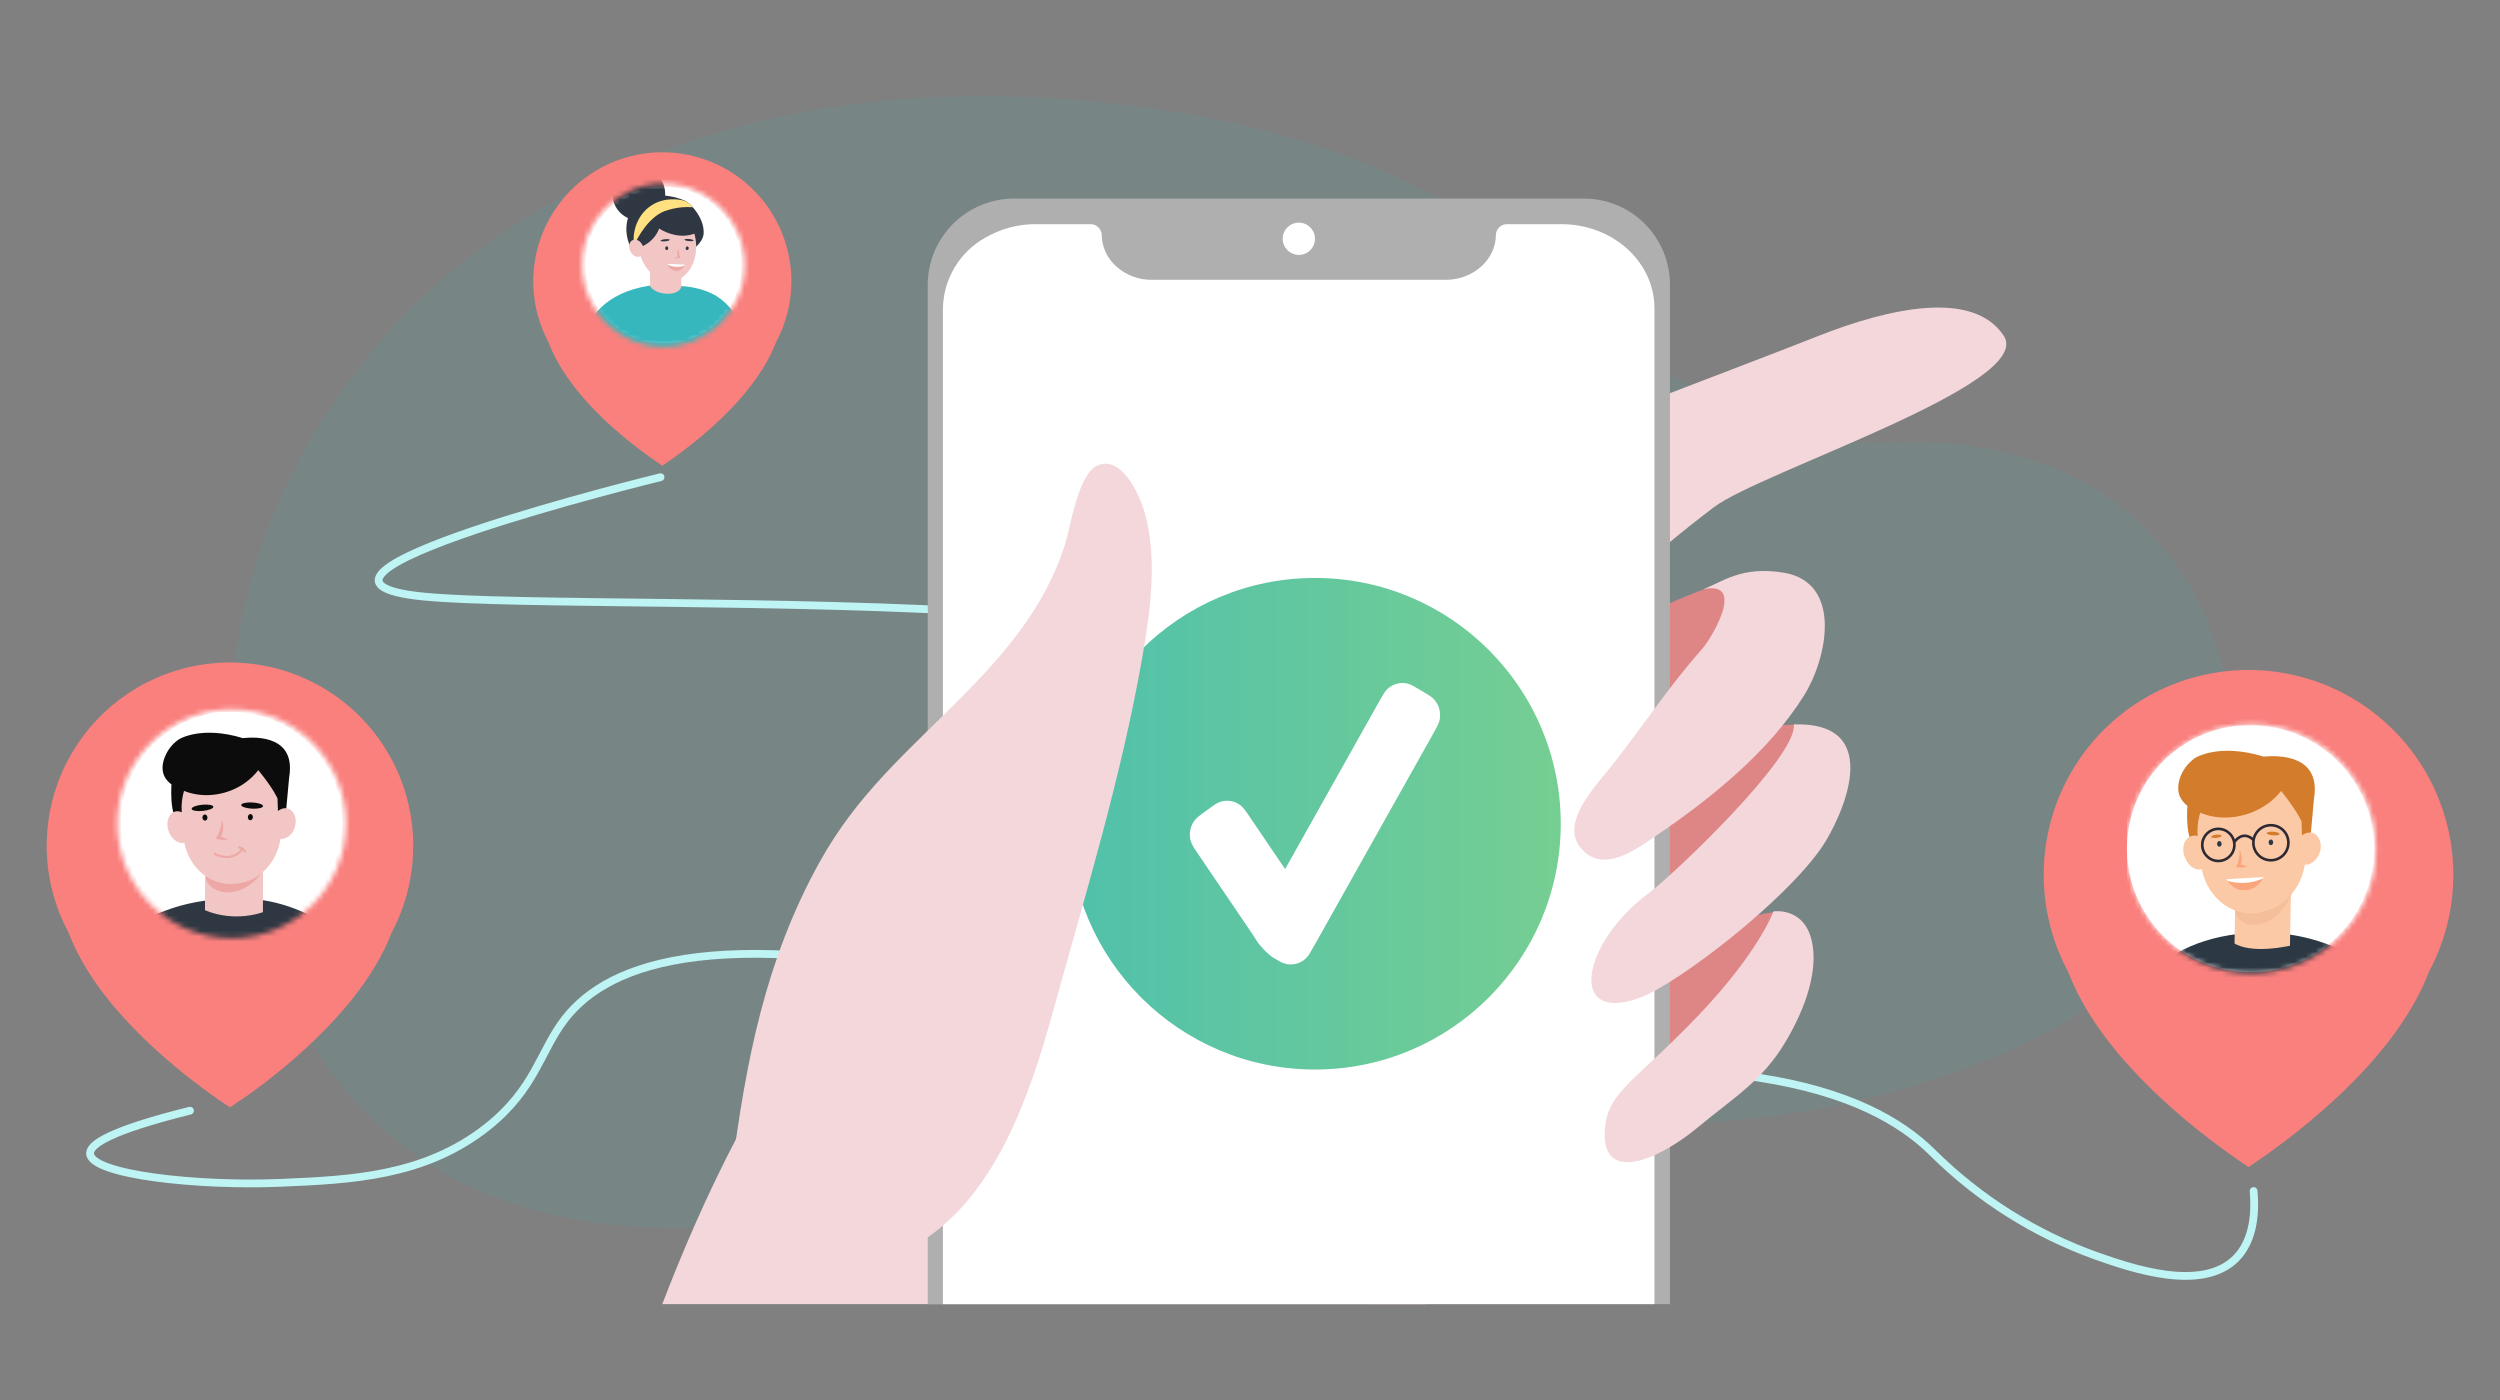
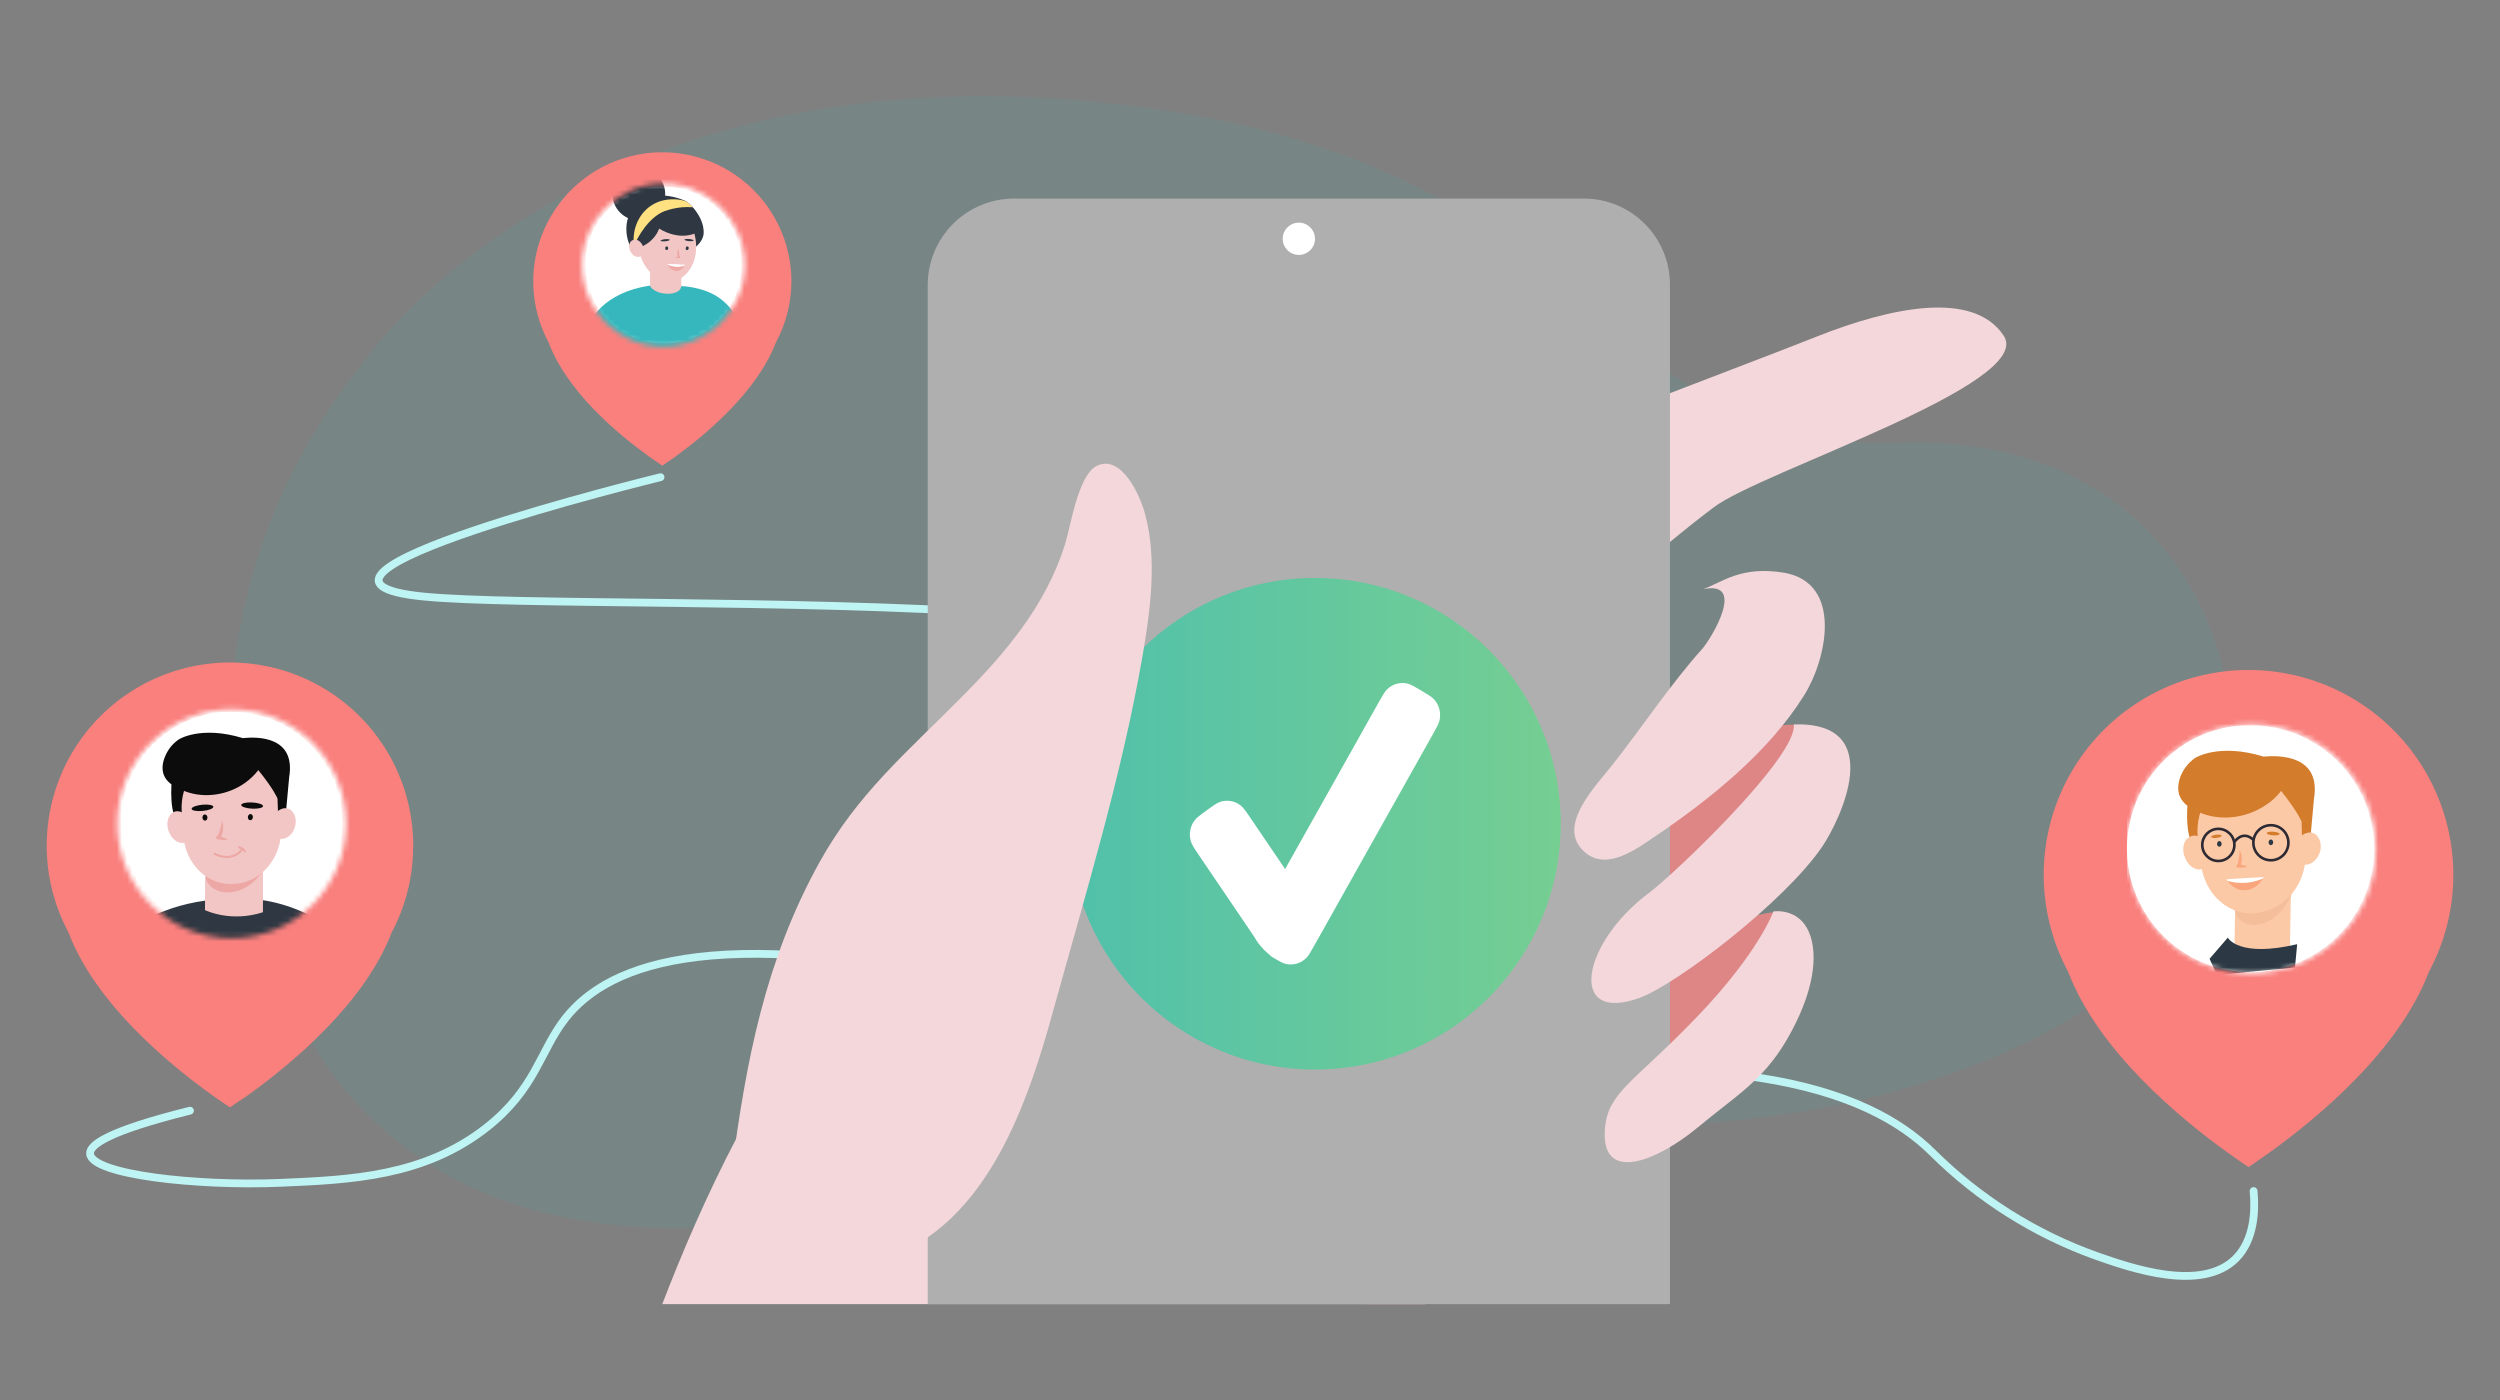
<svg xmlns="http://www.w3.org/2000/svg" width="482" height="270" viewBox="0 0 482 270" fill="none">
  <rect x="0" y="0" width="482" height="270" fill="#808080" stroke="none" />
  <path opacity="0.1" d="M423.156 173.308C415.994 185.751 402.777 195.72 386.462 202.95C372.02 209.148 356.777 213.281 341.182 215.228C335.873 215.933 330.508 216.431 325.171 216.68C323.291 216.79 321.411 216.846 319.53 216.887C307.981 217.144 296.436 216.217 285.076 214.122C249.281 207.375 214.564 220.413 179.999 229.33L176.916 230.105C164.637 233.393 152.08 235.536 139.406 236.506C91.139 239.423 61.773 218.353 49.385 176.266C37.08 134.692 48.541 96.712 69.474 70.65C69.474 70.65 105.919 15.346 197.461 18.706C201.885 18.862 206.439 19.167 211.121 19.618C219.182 20.406 226.565 21.471 233.339 22.812C253.664 26.808 268.596 33.043 280.527 40.067C281.91 40.855 283.182 41.643 284.44 42.459C315.493 62.202 325.918 86.702 365.903 85.319C426.903 83.245 441.254 141.812 423.156 173.308Z" fill="#36B7BD" />
  <path d="M434.494 229.632C434.825 233.227 434.715 238.993 431.051 242.656C424.442 249.238 410.81 244.468 404.215 242.159C392.339 237.915 381.543 231.108 372.595 222.222C360.151 209.875 332.237 199.796 264.02 211.161" stroke="#BEF4F4" stroke-width="1.5" stroke-miterlimit="10" stroke-linecap="round" />
  <path d="M36.625 214.14C20.918 218.052 17.268 220.693 17.365 222.435C17.642 226.486 38.104 228.726 54.115 228.049C67.429 227.482 81.766 226.887 93.864 217.347C103.335 209.854 104.109 202.581 108.99 196.359C117.451 185.575 138.923 177.1 198.361 191.645" stroke="#BEF4F4" stroke-width="1.5" stroke-miterlimit="10" stroke-linecap="round" />
  <path d="M127.35 92.001C127.35 92.001 46.952 111.62 81.724 115.021C116.497 118.422 295.446 110.071 234.888 145.908" stroke="#BEF4F4" stroke-width="1.5" stroke-miterlimit="10" stroke-linecap="round" />
  <path d="M347.847 182.835C347.847 182.476 347.695 182.835 347.446 182.835L348.345 180.651C347.197 172.355 336.883 176.862 332.279 179.005C326.887 181.508 297.714 197.159 294.949 199.62C291.368 202.855 289.211 207.597 287.345 211.953C285.147 217.281 283.893 222.951 283.639 228.71C283.639 230.092 282.906 232.581 284.04 233.618C285.174 234.655 287.566 233.618 288.672 232.899C290.137 231.973 286.086 237.365 287.289 236.107C289.018 234.282 307.627 219.515 312.563 216.335C322.435 210.1 331.74 201.708 340.478 194.076C343.478 191.449 347.377 186.845 347.847 182.835Z" fill="#DE8586" />
-   <path d="M333.331 111.944C321.772 115.705 313.186 120.032 301.614 128.895C292.254 136.057 280.184 143.246 272.939 152.399L266.703 164.718C259.472 173.65 267.699 186.148 278.359 179.719C282.742 177.065 286.143 172.709 289.599 168.921C295.337 162.644 302.043 157.971 308.956 152.911C317.459 146.661 326.141 140.827 334.99 135.061C339.359 132.213 344.806 129.6 347.834 125.19C354.733 115.027 343.327 108.681 333.331 111.944Z" fill="#DE8586" />
  <path d="M276.933 180.568C284.178 171.456 297.548 165.027 307.42 158.598C317.291 152.169 328.601 144.371 340.159 140.625C350.156 137.362 358.714 143.252 351.787 153.386C348.773 157.796 343.312 160.41 338.957 163.244C330.094 169.023 321.425 174.844 312.922 181.107C306.009 186.153 299.331 190.785 293.566 197.117C290.109 200.892 286.653 205.261 282.325 207.902C271.652 214.345 263.425 201.846 270.656 192.914L276.933 180.568Z" fill="#DE8586" />
  <path d="M219.129 95.277C219.129 95.277 221.797 104.374 216.916 127.906C215.534 134.819 209.755 165.997 199.8 186.238C195.956 194.05 185.863 211.125 185.863 211.125C185.863 211.125 201.072 200.313 206.187 189.556C211.303 178.8 217.649 143.17 219.543 133.81C221.437 124.45 222.848 109.78 221.797 104.374C221.218 101.259 220.324 98.211 219.129 95.277Z" fill="#DE8586" />
  <path d="M303.896 222.101C303.896 222.101 295.683 231.102 285.009 241.651C281.788 244.831 278.331 248.163 274.806 251.44H263.496C264.999 250.283 266.434 249.041 267.796 247.72C288.715 227.189 295.323 211.206 297.314 204.487C297.669 203.36 297.942 202.21 298.13 201.044L303.896 222.101Z" fill="#DE8586" />
  <path d="M244.758 142.107C249.241 153.062 253.032 164.288 256.109 175.718C260.395 190.927 263.368 224.482 263.368 224.482C263.368 224.482 262.828 186.046 261.294 173.921C257.934 147.651 247.924 130.908 247.924 130.908L244.758 142.107Z" fill="#DE8586" />
  <path d="M330.441 97.788C327.483 100.014 324.676 102.253 321.966 104.507C320.957 105.351 319.947 106.194 318.98 107.051C315.68 109.899 312.578 112.715 309.675 115.499C299.634 124.965 290.514 135.363 282.438 146.552C282.438 146.552 295.033 180.591 297.314 204.483C297.923 210.787 297.798 216.387 296.54 220.465C294.178 228.237 290.254 235.445 285.009 241.647C281.966 245.264 278.546 248.545 274.806 251.436H127.684C135.108 232.079 147.275 205.34 163.341 187.601C168.525 181.877 173.627 175.78 178.867 169.766C179.849 168.618 180.844 167.484 181.854 166.351C189.472 157.737 197.463 149.497 206.422 142.985C230.314 125.647 254.316 105.489 281.58 92.7C284.641 91.262 287.696 89.879 290.747 88.552C300.176 84.404 309.564 80.63 318.98 76.952L321.966 75.804C331.464 72.127 340.991 68.56 350.641 64.744C364.301 59.379 380.436 55.798 386.326 64.744C392.451 74.021 339.539 90.902 330.441 97.788Z" fill="#F3D7DA" />
  <path d="M321.966 54.875V251.439H178.867V54.875C178.885 50.468 180.649 46.248 183.771 43.139C186.894 40.029 191.121 38.284 195.527 38.284H305.319C307.503 38.276 309.666 38.7 311.686 39.531C313.705 40.361 315.54 41.582 317.087 43.124C318.633 44.665 319.86 46.496 320.698 48.513C321.535 50.529 321.966 52.691 321.966 54.875Z" fill="#AFAFAF" />
  <path d="M250.416 49.147C252.134 49.147 253.526 47.754 253.526 46.036C253.526 44.318 252.134 42.925 250.416 42.925C248.697 42.925 247.305 44.318 247.305 46.036C247.305 47.754 248.697 49.147 250.416 49.147Z" fill="white" />
-   <path d="M318.978 59.439V251.44H181.797V59.439C181.847 56.656 182.626 53.934 184.058 51.547C185.489 49.159 187.523 47.189 189.954 45.834C192.93 44.093 196.323 43.19 199.771 43.221H210.182C210.742 43.195 211.29 43.39 211.707 43.766C212.124 44.141 212.375 44.666 212.408 45.226C212.419 46.395 212.677 47.549 213.165 48.612C213.654 49.675 214.361 50.622 215.242 51.392C217.115 53.056 219.539 53.968 222.044 53.95H278.731C284.054 53.95 288.409 50.051 288.409 45.226C288.441 44.666 288.693 44.141 289.11 43.766C289.526 43.39 290.075 43.195 290.635 43.221H301.046C310.945 43.221 318.978 50.48 318.978 59.439Z" fill="white" />
  <circle cx="253.524" cy="158.817" r="47.388" fill="url(#paint0_linear_4864_44938)" />
  <path d="M229.594 162.203C229.794 162.881 230.256 163.562 231.181 164.926L241.64 180.352C242.194 181.23 242.486 181.759 243.091 182.439C243.543 182.946 243.793 183.31 245.232 184.487C246.588 185.293 247.266 185.695 247.916 185.843C249.293 186.157 250.732 185.759 251.773 184.778C252.264 184.314 252.656 183.616 253.44 182.22L276.225 141.626C277.011 140.225 277.405 139.524 277.55 138.852C277.857 137.428 277.47 135.939 276.513 134.864C276.062 134.357 275.382 133.953 274.021 133.145C272.665 132.339 271.987 131.937 271.337 131.789C269.96 131.475 268.52 131.873 267.48 132.855C266.988 133.318 266.597 134.016 265.813 135.412L247.77 167.558L241.125 157.758C240.198 156.39 239.734 155.707 239.185 155.28C238.078 154.421 236.639 154.159 235.314 154.576C234.656 154.784 233.994 155.262 232.67 156.22C231.348 157.176 230.688 157.653 230.275 158.219C229.444 159.359 229.191 160.839 229.594 162.203Z" fill="white" />
  <path d="M344.016 110.43C335.72 109.047 332.181 112.186 328.379 113.596C336.826 111.813 329.886 123.177 328.199 125.085C321.88 132.164 316.765 140.004 310.847 147.497C307.695 151.507 300.589 158.696 304.847 163.591C309.105 168.485 315.313 163.84 319.198 161.199C329.734 154.051 340.933 145.078 347.804 134.114C352.298 126.952 355.284 112.421 344.016 110.43Z" fill="#F3D7DA" />
  <path d="M345.84 139.668C346.614 145.807 322.93 168.399 317.884 172.187C304.915 181.865 302.15 197.378 316.017 192.428C323.193 189.856 344.139 173.846 351.356 163.186C354.716 158.195 364.049 139.088 345.84 139.668Z" fill="#F3D7DA" />
  <path d="M349.31 181.393C347.775 174.77 341.913 175.724 341.913 175.724C341.913 175.724 339.148 183.619 327.078 196.159C315.007 208.699 310.03 210.524 309.436 217.548C308.523 228.457 319.639 223.784 327.409 217.299C334.322 211.534 339.784 208.451 344.346 200.708C348.231 194.141 350.595 186.937 349.31 181.393Z" fill="#F3D7DA" />
  <path d="M220.247 126.659C221.809 117.727 223.15 107.662 220.745 99.007C219.708 95.232 216.196 87.725 211.606 89.743C207.845 91.403 206.421 101.551 205.315 105.021C201.54 116.925 193.77 125.981 185.24 134.567C174.787 145.089 165.303 153.094 158.044 166.16C147.509 185.129 143.803 204.706 141.038 226.054L141.633 231.584C141.129 231.823 140.663 232.135 140.25 232.51C142.379 248.203 166.132 245.852 175.99 240.363C191.766 231.57 198.568 211.163 203.034 194.959C209.242 172.506 216.21 149.762 220.247 126.659Z" fill="#F3D7DA" />
  <path d="M473.001 168.663C473.007 175.198 471.387 181.631 468.287 187.383C462.493 202.592 446.856 215.547 437.358 222.349L433.528 225.018C432.436 224.285 431.122 223.386 429.671 222.349C420.172 215.547 404.535 202.564 398.742 187.369C395.895 182.08 394.293 176.21 394.058 170.208C393.822 164.205 394.959 158.228 397.382 152.731C399.805 147.234 403.45 142.363 408.04 138.487C412.63 134.612 418.043 131.835 423.869 130.368C429.694 128.9 435.777 128.781 441.655 130.02C447.533 131.258 453.051 133.821 457.789 137.514C462.527 141.207 466.36 145.932 468.996 151.33C471.632 156.728 473.002 162.656 473.001 168.663Z" fill="#F9807D" />
  <path d="M457.75 163.6C457.751 167.698 456.694 171.727 454.684 175.298C452.673 178.869 449.776 181.861 446.271 183.986C442.767 186.111 438.774 187.296 434.678 187.427C430.582 187.558 426.521 186.631 422.888 184.736C419.255 182.84 416.171 180.039 413.936 176.605C411.701 173.17 410.389 169.217 410.127 165.127C409.865 161.037 410.662 156.949 412.441 153.257C414.219 149.565 416.92 146.394 420.282 144.05C423.017 142.132 426.134 140.825 429.421 140.221C430.14 140.082 430.803 139.986 431.605 139.916H431.923C432.587 139.916 433.237 139.834 433.914 139.834C436.101 139.83 438.279 140.128 440.385 140.718C441.95 141.158 443.465 141.761 444.906 142.516C445.432 142.779 445.944 143.07 446.44 143.387C449.891 145.514 452.742 148.487 454.721 152.025C456.7 155.562 457.743 159.547 457.75 163.6Z" fill="white" />
  <path d="M79.651 163.048C79.686 168.892 78.26 174.652 75.503 179.805C70.318 193.396 56.326 205.023 47.851 211.121L44.325 213.499C43.344 212.849 42.169 212.047 40.869 211.121C32.366 205.023 18.36 193.396 13.217 179.805C10.671 175.071 9.238 169.819 9.027 164.448C8.817 159.077 9.834 153.729 12.002 148.811C14.17 143.892 17.431 139.533 21.538 136.065C25.644 132.597 30.488 130.111 35.699 128.797C40.911 127.483 46.354 127.375 51.614 128.482C56.874 129.588 61.812 131.88 66.053 135.183C70.294 138.485 73.725 142.712 76.086 147.54C78.447 152.369 79.676 157.673 79.678 163.048H79.651Z" fill="#F9807D" />
  <path d="M66.003 158.516C66.003 162.184 65.057 165.79 63.257 168.986C61.457 172.182 58.863 174.86 55.726 176.761C52.589 178.662 49.015 179.722 45.349 179.839C41.683 179.956 38.048 179.125 34.797 177.428C31.545 175.73 28.786 173.223 26.786 170.148C24.786 167.073 23.613 163.534 23.379 159.874C23.146 156.213 23.86 152.554 25.453 149.25C27.047 145.946 29.465 143.109 32.475 141.012C33.429 140.345 34.438 139.757 35.489 139.256C37.133 138.471 38.871 137.9 40.66 137.555C41.31 137.431 41.959 137.348 42.609 137.279H42.9C43.494 137.279 44.075 137.279 44.683 137.279C46.642 137.276 48.592 137.546 50.476 138.081C51.882 138.465 53.24 139.002 54.527 139.685C54.997 139.92 55.454 140.182 55.91 140.459C58.985 142.366 61.524 145.024 63.29 148.183C65.055 151.342 65.989 154.897 66.003 158.516Z" fill="white" />
  <path d="M152.582 54.195C152.588 58.312 151.566 62.366 149.609 65.988C145.959 75.57 136.101 83.755 130.115 88.11L127.695 89.783C127.004 89.327 126.174 88.76 125.262 88.11C119.275 83.81 109.404 75.667 105.753 65.988C103.969 62.654 102.968 58.958 102.826 55.179C102.684 51.4 103.405 47.639 104.935 44.181C106.464 40.722 108.761 37.658 111.652 35.22C114.542 32.782 117.951 31.035 121.618 30.112C125.284 29.189 129.114 29.113 132.814 29.89C136.515 30.668 139.989 32.279 142.974 34.6C145.959 36.922 148.376 39.893 150.04 43.288C151.705 46.684 152.574 50.413 152.582 54.195Z" fill="#F9807D" />
  <path d="M142.975 50.992C143.014 54.486 141.834 57.883 139.639 60.601C137.443 63.319 134.37 65.187 130.946 65.885C127.523 66.582 123.963 66.064 120.88 64.421C117.797 62.778 115.382 60.112 114.051 56.882C112.697 53.707 112.478 50.163 113.433 46.846C114.387 43.529 116.457 40.642 119.291 38.673C119.961 38.2 120.668 37.784 121.407 37.429C122.582 36.865 123.829 36.465 125.112 36.24C125.555 36.143 126.025 36.088 126.495 36.032H126.702C127.117 36.032 127.532 36.032 127.96 36.032C129.332 36.009 130.7 36.176 132.025 36.53C133.012 36.807 133.966 37.187 134.873 37.664C135.205 37.83 135.523 38.01 135.841 38.203C138.02 39.552 139.819 41.434 141.068 43.672C142.316 45.91 142.973 48.429 142.975 50.992Z" fill="white" />
  <mask id="mask0_4864_44938" style="mask-type:alpha" maskUnits="userSpaceOnUse" x="112" y="35" width="32" height="32">
    <path d="M127.912 66.804C136.579 66.804 143.604 59.778 143.604 51.111C143.604 42.444 136.579 35.418 127.912 35.418C119.245 35.418 112.219 42.444 112.219 51.111C112.219 59.778 119.245 66.804 127.912 66.804Z" fill="#8A8D91" />
  </mask>
  <g mask="url(#mask0_4864_44938)">
    <path d="M146.123 51.683C146.123 54.814 145.316 57.892 143.779 60.62C142.243 63.348 140.029 65.634 137.351 67.257C134.673 68.88 131.622 69.785 128.493 69.885C125.363 69.985 122.261 69.276 119.485 67.828C116.709 66.379 114.354 64.239 112.646 61.615C110.939 58.99 109.936 55.97 109.736 52.846C109.536 49.721 110.145 46.597 111.505 43.777C112.864 40.956 114.927 38.533 117.496 36.743C118.308 36.171 119.168 35.669 120.065 35.241C121.468 34.57 122.953 34.083 124.481 33.793C125.03 33.687 125.584 33.607 126.144 33.553L126.389 33.532C126.893 33.491 127.399 33.468 127.911 33.468C129.582 33.466 131.246 33.696 132.854 34.15C134.051 34.482 135.211 34.938 136.313 35.511C136.714 35.718 137.101 35.938 137.484 36.175C140.128 37.808 142.31 40.09 143.822 42.804C145.334 45.519 146.126 48.575 146.123 51.683Z" fill="white" />
    <path d="M123.166 42.489C125.973 42.489 128.25 40.213 128.25 37.405C128.25 34.597 125.973 32.321 123.166 32.321C120.358 32.321 118.082 34.597 118.082 37.405C118.082 40.213 120.358 42.489 123.166 42.489Z" fill="#2F3842" />
    <path d="M125.331 50.382V55.155C125.327 55.197 125.327 55.24 125.331 55.282C125.332 55.429 125.353 55.575 125.392 55.716C125.436 55.915 125.509 56.106 125.609 56.283C125.813 56.659 126.114 56.973 126.481 57.192C126.849 57.411 127.268 57.527 127.696 57.527H128.968C129.474 57.527 129.968 57.366 130.376 57.067C130.785 56.768 131.088 56.347 131.241 55.864C131.317 55.63 131.356 55.385 131.354 55.139V50.382H125.331Z" fill="#F2C6C4" />
    <path d="M133.826 47.85L133.294 43.103L131.939 42.533L130.257 42.318L128.273 42.179L125.743 43.19L123.974 45.795C123.338 46.71 122.701 47.622 122.064 48.533C120.292 45.76 120.344 42.302 122.125 39.991C125.35 35.807 131.861 38.486 132.403 38.879C132.787 39.161 133.141 39.482 133.461 39.835L133.574 39.96C136.208 42.971 135.614 45.393 135.614 45.393C135.513 45.8 135.173 46.867 133.826 47.85Z" fill="#2F3842" />
    <path d="M129.802 54.146C132.836 53.639 134.749 50.005 134.094 46.026C133.439 42.047 130.435 39.232 127.401 39.738C124.367 40.245 122.454 43.88 123.109 47.856C123.764 51.833 126.767 54.65 129.802 54.146Z" fill="#F2C6C4" />
    <path d="M124.096 41.403C127.726 38.189 127.462 41.662 127.462 41.662C127.568 46.321 123.42 47.671 123.42 47.671C123.42 47.671 120.463 44.618 124.096 41.403Z" fill="#2F3842" />
    <path d="M132.972 40.413L127.674 39.32C127.674 39.32 121.992 40.342 125.749 43.186C131.198 47.315 134.916 44.531 134.916 44.531L132.972 40.413Z" fill="#2F3842" />
    <path d="M132.084 51.018C132.042 51.095 132.042 51.133 131.999 51.211C131.63 51.859 131.034 52.269 130.412 52.25C129.705 52.226 129.064 51.741 128.701 50.949C128.687 50.934 128.676 50.915 128.67 50.895C128.664 50.874 128.662 50.853 128.666 50.831C129.752 50.905 130.918 50.942 132.084 51.018Z" fill="#EDA8A5" />
    <path d="M132.082 51.016C132.04 51.094 132.04 51.132 131.997 51.209C131.104 51.522 130.133 51.532 129.234 51.238C129.043 51.155 128.85 51.07 128.697 50.988C128.683 50.972 128.673 50.953 128.666 50.933C128.66 50.913 128.659 50.891 128.662 50.87C129.75 50.903 130.916 50.941 132.082 51.016Z" fill="white" />
    <path d="M130.838 47.935C130.885 48.23 130.892 48.506 130.921 48.772C130.925 49.014 130.975 49.254 131.067 49.479L131.189 49.714L130.977 49.752C130.829 49.779 130.678 49.788 130.527 49.778C130.373 49.778 130.222 49.733 130.094 49.648C130.233 49.633 130.37 49.602 130.501 49.554C130.631 49.514 130.763 49.467 130.885 49.422L130.793 49.688C130.691 49.555 130.624 49.398 130.6 49.231C130.574 49.082 130.568 48.93 130.581 48.779C130.594 48.63 130.621 48.484 130.664 48.341C130.703 48.198 130.762 48.062 130.838 47.935Z" fill="#EDA8A5" />
    <path d="M133.572 39.96C132.891 39.906 132.206 39.906 131.525 39.96C130.381 40.065 129.255 40.31 128.17 40.688C124.872 41.953 122.823 46.13 122.613 46.578L122.166 46.533C122.064 43.668 123.402 40.976 125.699 39.536C128.319 37.904 131.146 38.526 131.471 38.594C131.784 38.667 132.092 38.763 132.392 38.879C132.776 39.161 133.13 39.482 133.45 39.836L133.572 39.96Z" fill="#FFE181" />
    <path d="M121.495 48.387C121.617 48.648 121.782 48.887 121.983 49.094C122.163 49.283 122.392 49.417 122.645 49.482C122.898 49.547 123.164 49.539 123.413 49.459C123.49 49.43 123.561 49.388 123.625 49.336C124.051 49.002 124.235 48.302 124.02 47.633C123.993 47.526 123.952 47.424 123.9 47.327C123.505 46.446 122.652 45.989 121.983 46.293C121.314 46.596 121.099 47.506 121.495 48.387Z" fill="#F2C6C4" />
    <path d="M141.612 60.467C140.568 63.196 138.732 65.55 136.34 67.229C133.949 68.908 131.11 69.834 128.189 69.888C125.267 69.943 122.396 69.124 119.943 67.536C117.49 65.948 115.568 63.663 114.422 60.975C114.86 60.358 115.354 59.783 115.899 59.258C117.864 57.373 120.825 55.748 125.284 55.062C125.318 55.129 125.356 55.193 125.4 55.253C126.54 56.919 130.295 57.098 131.174 55.706C131.276 55.538 131.342 55.351 131.367 55.157C132.466 55.214 133.556 55.382 134.62 55.658C135.726 55.915 136.79 56.326 137.782 56.879C138.24 57.137 138.678 57.428 139.094 57.75C140.065 58.525 140.913 59.44 141.612 60.467Z" fill="#36B7BD" />
    <path d="M128.54 48.217C128.7 48.217 128.83 48.056 128.83 47.858C128.83 47.66 128.7 47.499 128.54 47.499C128.38 47.499 128.25 47.66 128.25 47.858C128.25 48.056 128.38 48.217 128.54 48.217Z" fill="#2F3842" />
    <path d="M132.425 48.217C132.582 48.248 132.74 48.115 132.778 47.92C132.816 47.725 132.719 47.543 132.562 47.512C132.405 47.481 132.247 47.614 132.209 47.809C132.171 48.004 132.268 48.186 132.425 48.217Z" fill="#2F3842" />
    <path d="M128.24 46.527C128.725 46.481 129.12 46.352 129.121 46.239C129.122 46.126 128.73 46.071 128.245 46.116C127.76 46.162 127.366 46.291 127.365 46.404C127.363 46.517 127.755 46.572 128.24 46.527Z" fill="#2F3842" />
    <path d="M132.802 46.486C133.287 46.534 133.699 46.483 133.722 46.372C133.745 46.261 133.37 46.133 132.886 46.084C132.401 46.036 131.989 46.087 131.966 46.198C131.943 46.309 132.317 46.438 132.802 46.486Z" fill="#2F3842" />
  </g>
  <mask id="mask1_4864_44938" style="mask-type:alpha" maskUnits="userSpaceOnUse" x="410" y="139" width="49" height="49">
    <path d="M434.081 187.661C447.337 187.661 458.083 176.915 458.083 163.659C458.083 150.402 447.337 139.656 434.081 139.656C420.824 139.656 410.078 150.402 410.078 163.659C410.078 176.915 420.824 187.661 434.081 187.661Z" fill="#8A8D91" />
  </mask>
  <g mask="url(#mask1_4864_44938)">
    <rect x="410.078" y="138.64" width="60.129" height="50.067" fill="white" />
-     <path d="M407.002 235.243C407.002 235.243 394.194 184.572 431.494 180.067H440.643C443.88 180.49 447.399 181.334 451.059 183.023C467.809 190.343 474.283 207.233 476.113 212.16C476.113 212.16 478.084 215.96 475.55 220.042C473.017 224.265 446.977 232.006 441.065 232.288C435.294 232.569 435.435 225.25 435.435 225.25C435.435 225.25 468.653 216.945 467.668 214.834C467.527 214.552 467.386 214.412 467.386 214.412C464.853 212.441 458.519 207.515 449.792 201.04C451.762 213.286 453.592 225.391 455.563 237.636L407.002 235.243Z" fill="#2C3843" />
    <path d="M431.071 166.841L441.768 166.982L441.486 183.731L430.789 183.591L431.071 166.841Z" fill="#FCC9A7" />
    <path d="M441.983 171.997C441.983 171.997 440.012 177.768 434.945 178.331C433.397 178.472 431.849 177.768 431.145 176.501C431.004 176.079 430.863 175.657 430.863 175.234C430.863 173.404 435.93 171.152 435.93 171.152L441.983 171.997Z" fill="#F4BE9A" />
    <path d="M421.784 154.592C421.784 154.592 420.939 163.178 423.895 163.319C423.895 163.319 427.836 154.592 425.021 154.733C422.206 154.874 421.784 154.592 421.784 154.592Z" fill="#D37C2B" />
    <path d="M435.432 175.991L435.854 175.85C441.203 175.006 445.144 169.516 444.44 163.464L443.877 158.678C443.174 152.626 438.247 148.403 432.758 149.107L432.335 149.248C426.987 150.092 423.046 155.582 423.749 161.634L424.312 166.42C425.016 172.613 429.943 176.836 435.432 175.991Z" fill="#FCC9A7" />
    <path d="M446.132 154.034L445.288 163.324H443.88L443.74 158.397C443.74 158.397 443.036 156.568 439.798 152.486C439.235 153.19 438.391 154.175 437.124 155.019C433.605 157.553 428.679 158.397 424.597 156.849C423.33 156.286 420.796 155.442 420.093 153.049C419.67 151.36 420.374 149.671 420.656 149.108C421.5 147.419 422.767 146.433 423.189 146.152C423.189 146.152 427.693 143.196 436.42 145.87C437.265 146.152 435.576 146.011 436.42 145.87C439.517 145.589 447.54 145.589 446.132 154.034Z" fill="#D37C2B" />
    <path d="M442.472 163.327C442.191 165.016 443.035 166.565 444.302 166.705C445.71 166.846 446.976 165.579 447.399 163.89C447.68 162.201 446.836 160.653 445.569 160.512C444.161 160.371 442.754 161.638 442.472 163.327Z" fill="#FCC9A7" />
    <path d="M421.361 165.569C422.065 167.258 423.754 168.102 424.88 167.399C426.006 166.695 426.428 164.865 425.725 163.176C425.021 161.487 423.332 160.642 422.206 161.346C420.939 161.909 420.517 163.88 421.361 165.569Z" fill="#FCC9A7" />
    <path d="M429.523 180.773C429.523 180.773 431.493 184.715 442.895 182.04L442.472 186.544L427.411 187.952L426.004 184.855L429.523 180.773Z" fill="#2C3843" />
    <path d="M429.414 169.627C429.551 169.76 429.551 169.76 429.551 169.894C430.238 170.961 431.475 171.761 432.849 171.628C434.222 171.628 435.596 170.694 436.283 169.36C436.42 169.227 436.42 169.227 436.42 169.093C434.085 169.36 431.75 169.493 429.414 169.627Z" fill="#F9A67D" />
    <path d="M429.242 169.516C429.383 169.656 429.383 169.656 429.383 169.797C430.65 170.219 433.043 170.501 435.154 169.797C435.576 169.656 435.998 169.516 436.28 169.375C436.421 169.234 436.421 169.234 436.421 169.093C434.028 169.234 431.635 169.375 429.242 169.516Z" fill="white" />
    <path d="M431.774 163.883C432.056 164.306 432.196 164.869 432.196 165.432C432.196 165.995 432.196 166.558 431.774 167.121L431.633 166.558C432.196 166.698 432.759 166.98 433.322 166.98C433.041 167.121 432.759 167.261 432.478 167.261C432.196 167.261 431.915 167.261 431.493 167.261L431.07 167.121L431.352 166.698C431.493 166.417 431.633 165.995 431.633 165.432C431.774 165.009 431.774 164.446 431.774 163.883Z" fill="#F9A67D" />
    <path d="M427.891 163.248C428.135 163.248 428.333 163.003 428.333 162.701C428.333 162.399 428.135 162.154 427.891 162.154C427.647 162.154 427.449 162.399 427.449 162.701C427.449 163.003 427.647 163.248 427.891 163.248Z" fill="#2C3843" />
    <path d="M437.828 162.948C438.072 162.948 438.27 162.703 438.27 162.401C438.27 162.099 438.072 161.854 437.828 161.854C437.584 161.854 437.387 162.099 437.387 162.401C437.387 162.703 437.584 162.948 437.828 162.948Z" fill="#2C3843" />
    <path d="M427.326 161.552C427.881 161.495 428.331 161.31 428.332 161.137C428.332 160.965 427.883 160.871 427.328 160.927C426.774 160.984 426.324 161.17 426.323 161.343C426.322 161.515 426.771 161.609 427.326 161.552Z" fill="#D37C2B" />
    <path d="M439.512 160.782C439.508 160.586 438.948 160.393 438.262 160.352C437.575 160.31 437.023 160.436 437.027 160.632C437.032 160.828 437.591 161.02 438.278 161.062C438.964 161.104 439.517 160.978 439.512 160.782Z" fill="#D37C2B" />
    <path d="M427.694 165.996C429.404 165.996 430.791 164.61 430.791 162.9C430.791 161.19 429.404 159.803 427.694 159.803C425.984 159.803 424.598 161.19 424.598 162.9C424.598 164.61 425.984 165.996 427.694 165.996Z" stroke="#2E2A33" stroke-width="0.509" stroke-miterlimit="10" />
    <path d="M430.789 162.337C430.789 162.337 432.337 159.944 434.449 161.915" stroke="#2E2A33" stroke-width="0.509" stroke-miterlimit="10" />
    <path d="M437.827 165.857C439.693 165.857 441.205 164.345 441.205 162.479C441.205 160.614 439.693 159.101 437.827 159.101C435.962 159.101 434.449 160.614 434.449 162.479C434.449 164.345 435.962 165.857 437.827 165.857Z" stroke="#2E2A33" stroke-width="0.509" stroke-miterlimit="10" />
  </g>
  <mask id="mask2_4864_44938" style="mask-type:alpha" maskUnits="userSpaceOnUse" x="22" y="136" width="45" height="45">
    <path d="M44.671 180.877C56.855 180.877 66.732 171 66.732 158.815C66.732 146.631 56.855 136.754 44.671 136.754C32.487 136.754 22.609 146.631 22.609 158.815C22.609 171 32.487 180.877 44.671 180.877Z" fill="#8A8D91" />
  </mask>
  <g mask="url(#mask2_4864_44938)">
    <rect x="17.832" y="134.119" width="53.945" height="49.762" fill="white" />
    <path d="M17.566 187.516C17.566 187.516 24.396 172.422 47.614 173.246C52.71 173.496 57.655 175.058 61.97 177.781C66.285 180.504 69.823 184.296 72.241 188.79" fill="#2F3842" />
    <path d="M39.559 161.725L50.731 162.1L50.688 177.756L44.803 178.483L39.516 177.38L39.559 161.725Z" fill="#F2C6C4" />
    <path d="M51.518 166.28C51.518 166.28 49.489 171.685 44.2 172.051C42.546 172.159 40.858 171.5 40.053 170.202C39.825 169.861 39.698 169.462 39.688 169.051C39.688 167.407 44.976 165.309 44.976 165.309L51.518 166.28Z" fill="#EDA8A5" />
    <path d="M33.12 150.374C33.12 150.374 32.31 158.433 35.12 158.56C35.12 158.56 38.75 150.374 36.184 150.559C33.618 150.744 33.12 150.374 33.12 150.374Z" fill="#0C0C0C" />
    <path d="M45.241 170.392L45.7 170.348C50.774 169.86 54.579 164.855 54.189 159.191L53.877 154.698C53.491 149.034 49.056 144.838 43.978 145.331L43.524 145.375C38.446 145.863 34.645 150.863 35.035 156.527L35.343 161.025C35.733 166.699 40.168 170.895 45.241 170.392Z" fill="#F2C6C4" />
    <path d="M55.752 149.841L54.952 158.496H53.664L53.503 153.958C53.503 153.958 52.83 152.202 49.8 148.48C49.087 149.399 48.246 150.213 47.303 150.895C44.019 153.266 39.497 154.012 35.687 152.568C34.462 152.08 32.081 151.197 31.476 149.09C31.028 147.504 31.774 145.933 32.042 145.367C32.594 144.243 33.426 143.278 34.457 142.567C34.457 142.567 38.658 139.825 46.82 142.308C47.634 142.552 45.971 142.391 46.82 142.308C49.659 142.001 57.065 141.957 55.752 149.841Z" fill="#0C0C0C" />
    <path d="M52.366 158.518C52.073 160.148 52.854 161.582 54.122 161.724C55.391 161.865 56.659 160.665 56.957 159.035C57.255 157.406 56.469 155.972 55.201 155.83C53.932 155.689 52.664 156.889 52.366 158.518Z" fill="#F2C6C4" />
    <path d="M32.645 160.586C33.362 162.157 34.84 162.938 35.962 162.313C37.084 161.689 37.426 159.918 36.689 158.347C35.952 156.776 34.494 155.995 33.376 156.62C32.259 157.244 31.927 159.03 32.645 160.586Z" fill="#F2C6C4" />
    <path d="M42.801 158.193C43.038 158.695 43.1 159.327 43.01 159.936C42.92 160.546 42.83 161.155 42.283 161.697L42.221 161.065C42.808 161.308 43.372 161.702 43.982 161.792C43.654 161.9 43.327 162.007 43.023 161.962C42.718 161.917 42.413 161.872 41.956 161.805L41.521 161.585L41.894 161.173C42.091 160.89 42.311 160.456 42.401 159.846C42.621 159.412 42.711 158.802 42.801 158.193Z" fill="#EDA8A5" />
    <path d="M48.218 158.142C48.483 158.166 48.723 157.918 48.753 157.589C48.782 157.26 48.591 156.974 48.325 156.95C48.059 156.926 47.82 157.173 47.79 157.502C47.76 157.831 47.952 158.118 48.218 158.142Z" fill="#0C0C0C" />
    <path d="M39.546 158.22C39.812 158.205 40.014 157.926 39.995 157.596C39.976 157.266 39.745 157.01 39.479 157.026C39.212 157.041 39.011 157.32 39.03 157.65C39.048 157.98 39.279 158.235 39.546 158.22Z" fill="#0C0C0C" />
    <path d="M50.714 155.409C50.702 155.078 49.751 154.765 48.59 154.712C47.429 154.658 46.497 154.883 46.509 155.215C46.521 155.546 47.473 155.858 48.634 155.912C49.795 155.966 50.727 155.741 50.714 155.409Z" fill="#0C0C0C" />
    <path d="M36.943 155.941C36.941 155.609 37.877 155.254 39.034 155.148C40.192 155.042 41.133 155.225 41.136 155.557C41.138 155.889 40.202 156.244 39.045 156.35C37.887 156.456 36.946 156.273 36.943 155.941Z" fill="#0C0C0C" />
    <path d="M41.378 164.623C42.467 165.23 45.051 165.91 46.671 163.772" stroke="#EDA8A5" stroke-width="0.407" stroke-linecap="round" />
    <path d="M46.125 163.376C46.569 163.493 47.051 163.759 47.226 164.166" stroke="#EDA8A5" stroke-width="0.407" stroke-linecap="round" />
    <path d="M51.847 175.458C45.77 177.924 40.361 176.119 38.416 174.908L38.086 178.155C41.169 181.678 48.875 179.917 52.343 178.596L51.847 175.458Z" fill="#2F3842" />
  </g>
  <defs>
    <linearGradient id="paint0_linear_4864_44938" x1="418.123" y1="112.467" x2="137.474" y2="112.467" gradientUnits="userSpaceOnUse">
      <stop stop-color="#A3DF73" />
      <stop offset="1" stop-color="#36B7BD" />
    </linearGradient>
  </defs>
</svg>